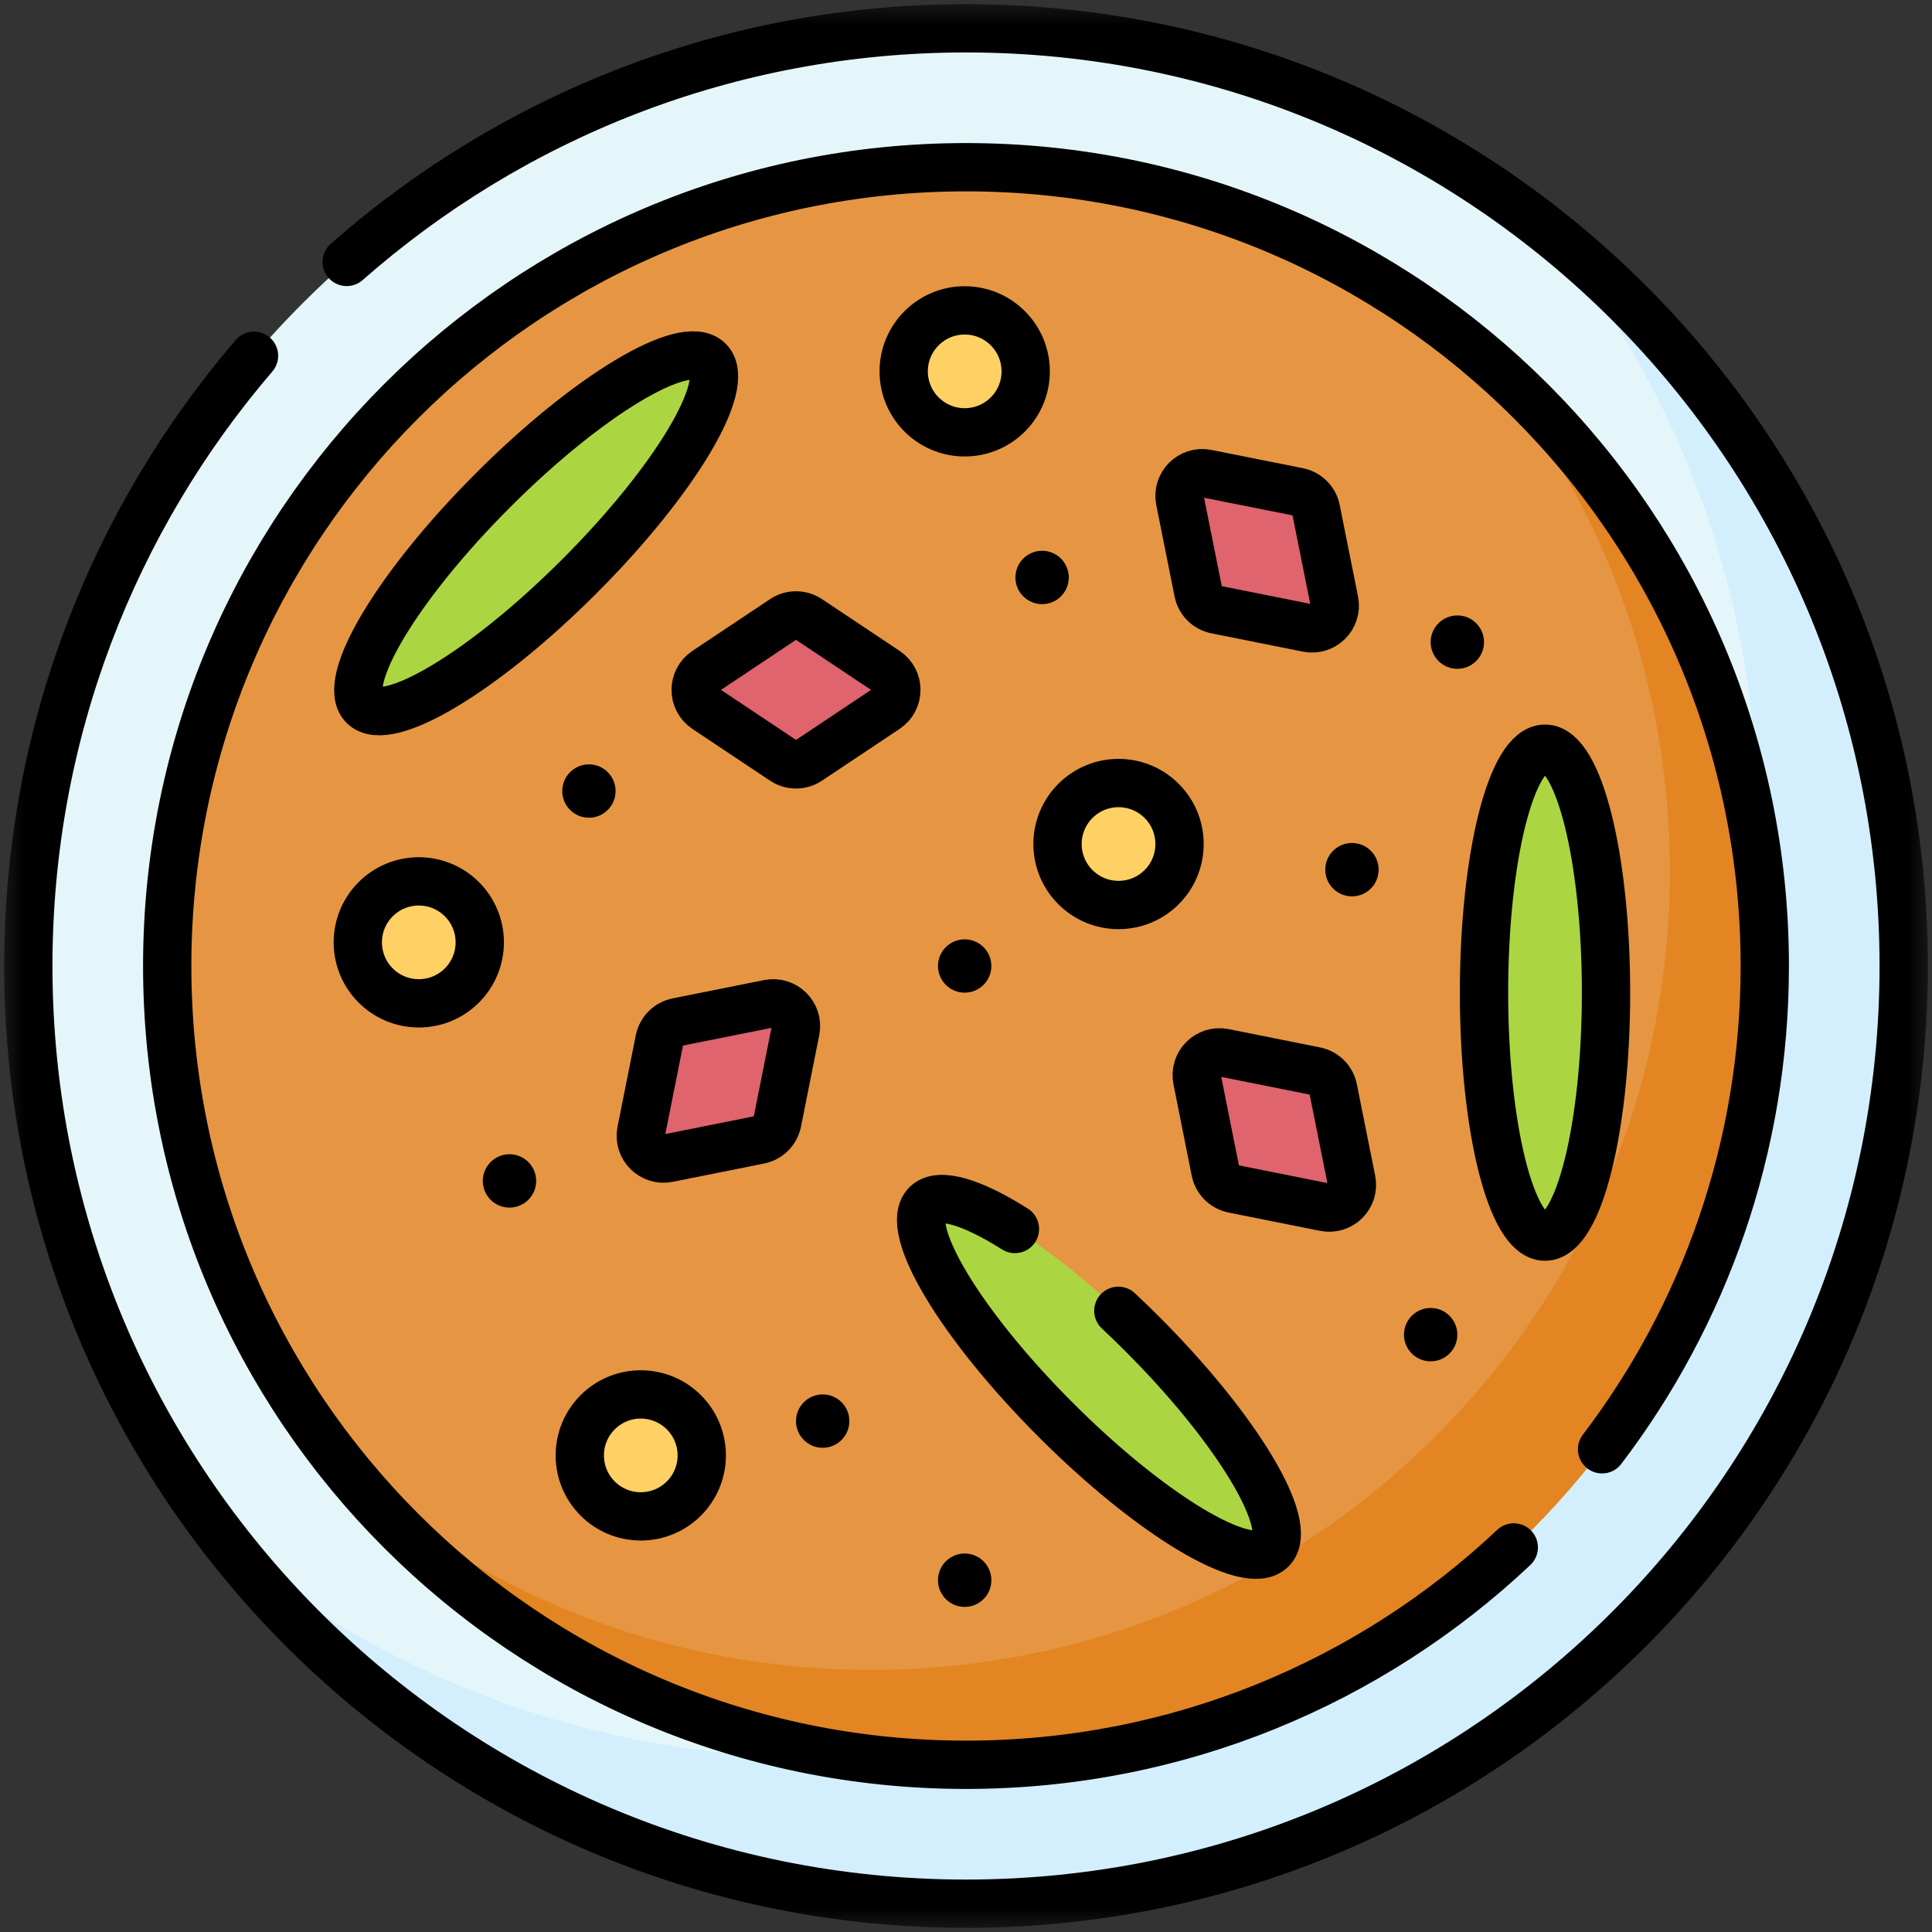
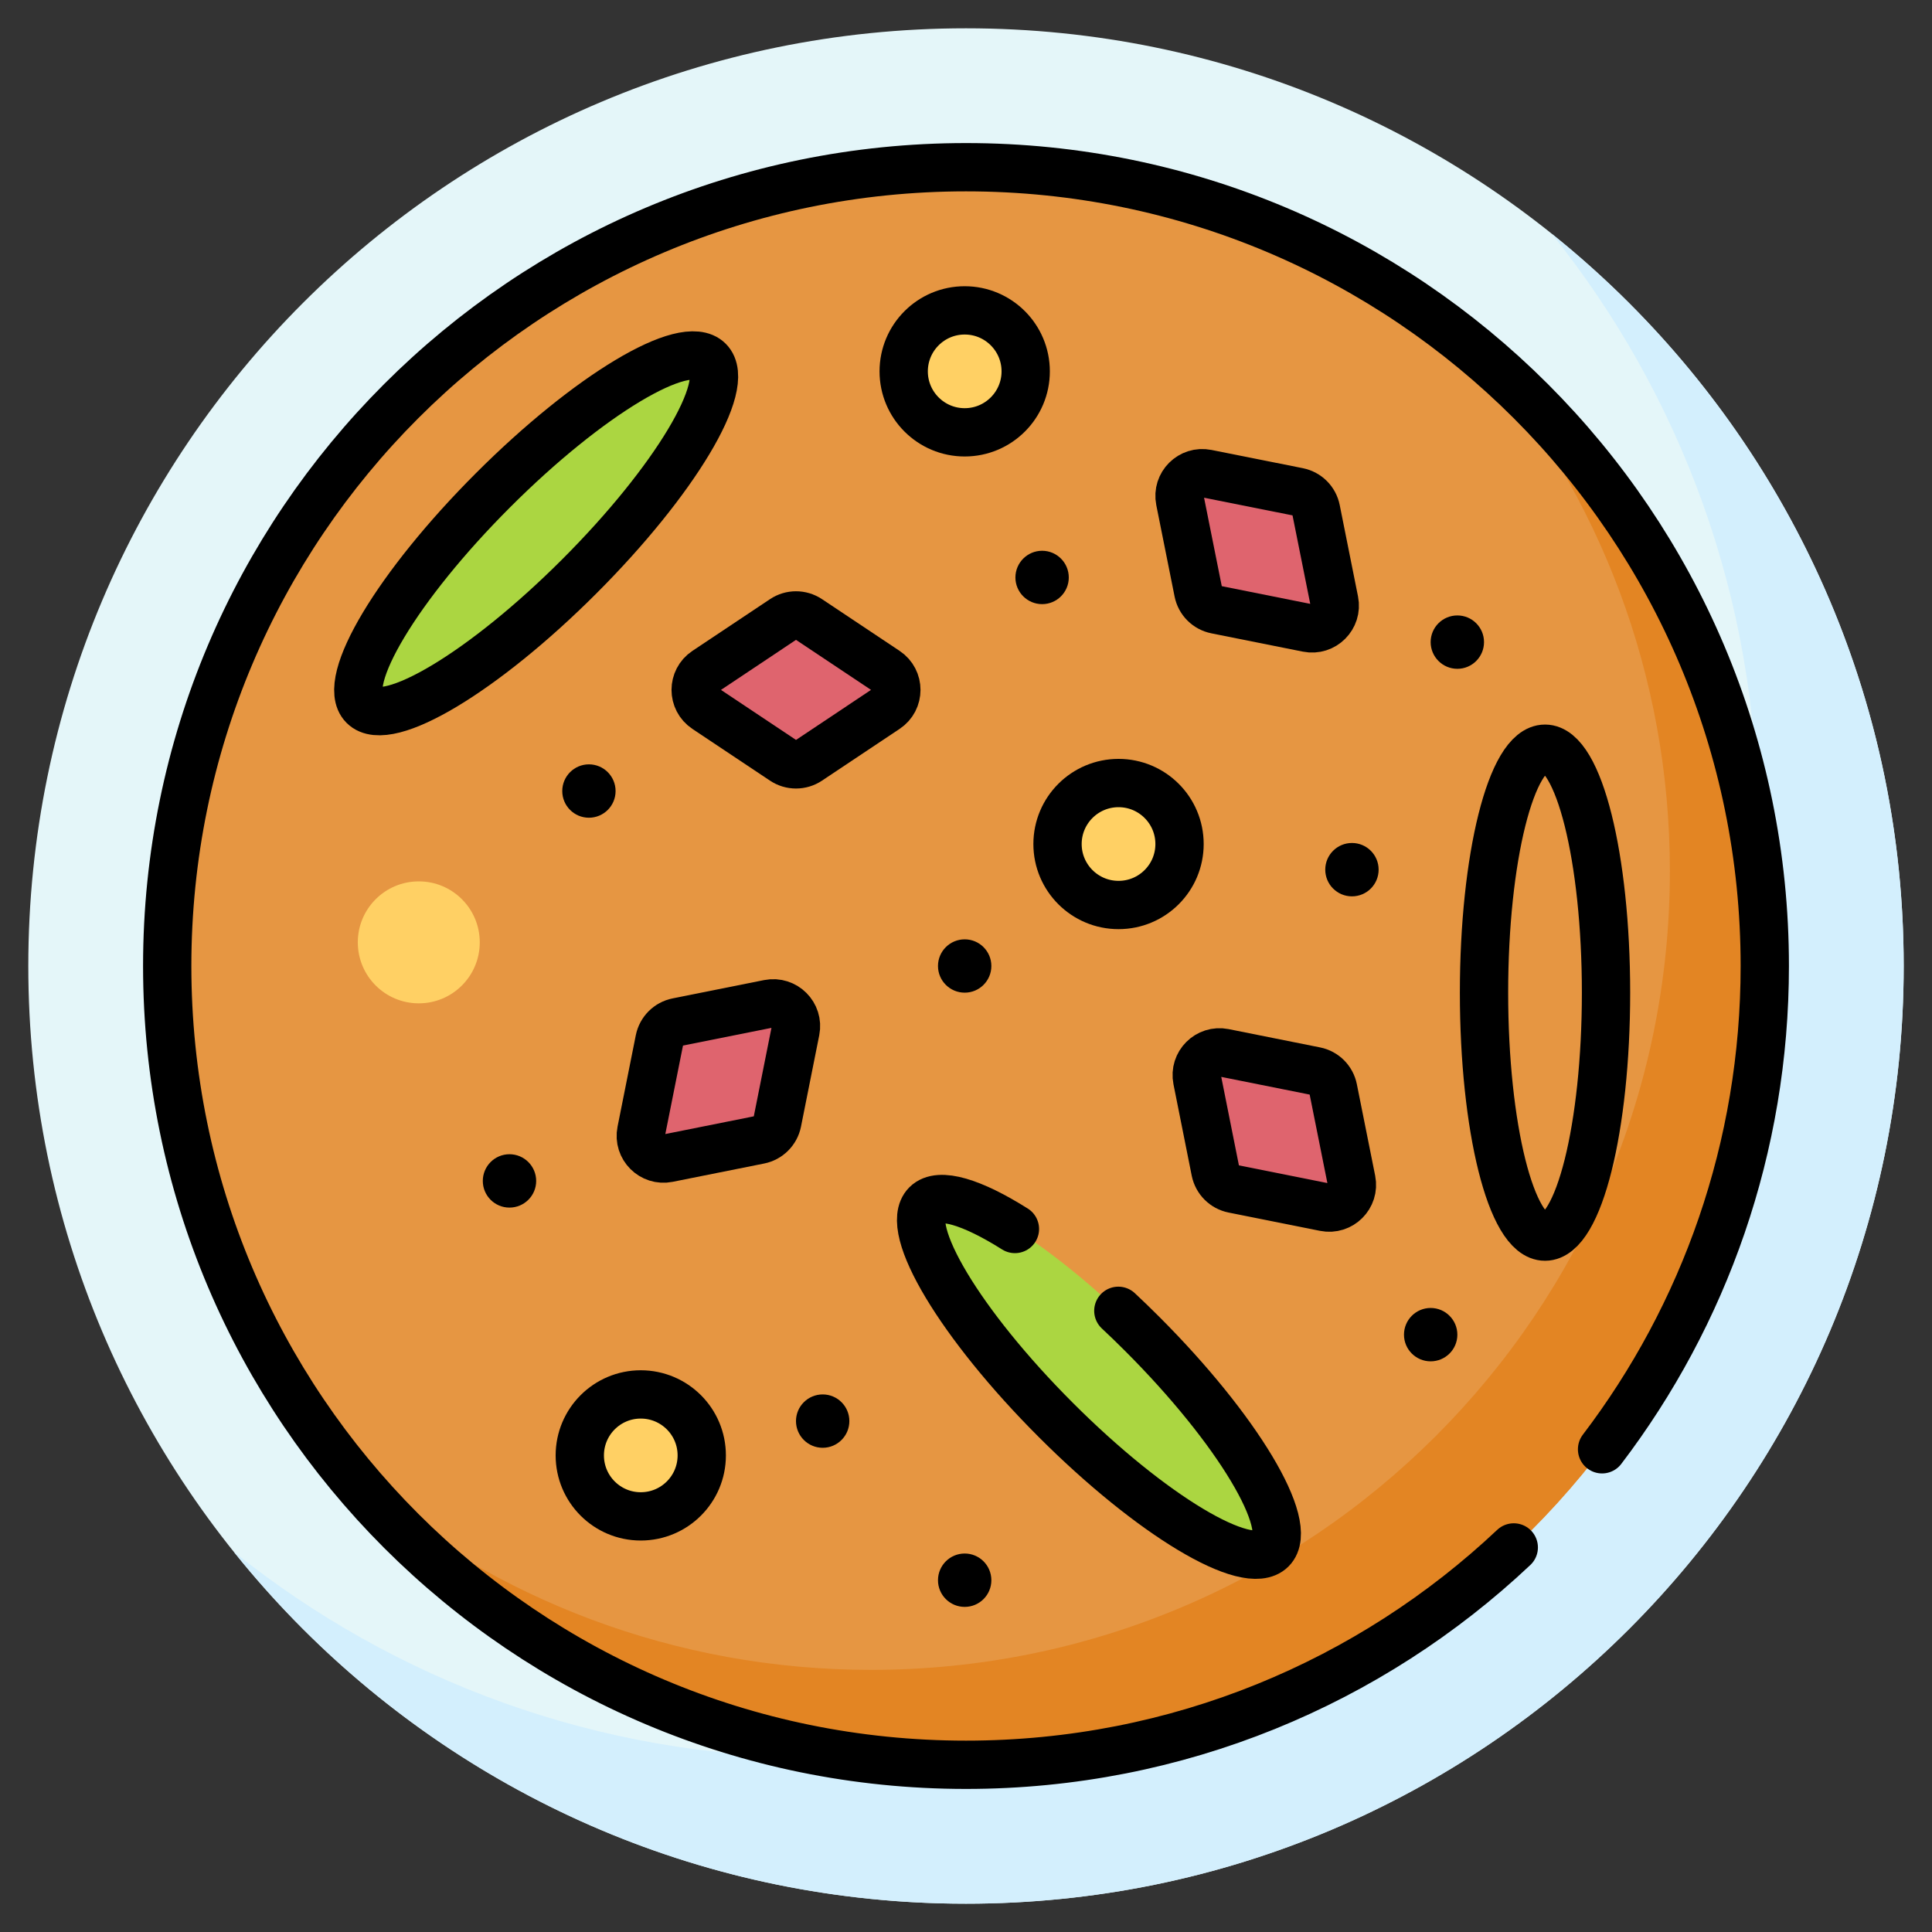
<svg xmlns="http://www.w3.org/2000/svg" width="40" height="40" viewBox="0 0 40 40" fill="none">
  <rect x="0" y="0" width="40" height="40" fill="#333333" stroke="none" />
  <g clip-path="url(#clip0_133_2024)">
    <mask id="mask0_133_2024" style="mask-type:luminance" maskUnits="userSpaceOnUse" x="0" y="0" width="40" height="40">
      <path d="M0 3.8147e-06H40V40H0V3.8147e-06Z" fill="white" />
    </mask>
    <g mask="url(#mask0_133_2024)">
      <path d="M39.414 20C39.414 30.722 30.722 39.414 20 39.414C9.278 39.414 0.586 30.722 0.586 20C0.586 9.278 9.278 0.586 20 0.586C30.722 0.586 39.414 9.278 39.414 20Z" fill="#E4F6F9" />
      <path d="M32.13 4.843C34.793 8.166 36.387 12.383 36.387 16.973C36.387 27.695 27.695 36.387 16.973 36.387C12.383 36.387 8.166 34.793 4.843 32.13C8.401 36.57 13.868 39.414 20 39.414C30.722 39.414 39.414 30.722 39.414 20C39.414 13.868 36.57 8.401 32.13 4.843Z" fill="#D3EFFD" />
      <path d="M36.538 20C36.538 29.134 29.134 36.538 20 36.538C10.867 36.538 3.462 29.134 3.462 20C3.462 10.866 10.867 3.462 20 3.462C29.134 3.462 36.538 10.866 36.538 20Z" fill="#E69642" />
      <path d="M30.67 7.365C33.104 10.245 34.573 13.969 34.573 18.035C34.573 27.169 27.169 34.573 18.035 34.573C13.969 34.573 10.245 33.104 7.365 30.67C10.399 34.258 14.933 36.538 20 36.538C29.134 36.538 36.538 29.134 36.538 20C36.538 14.933 34.258 10.399 30.67 7.365Z" fill="#E38523" />
      <path d="M11.993 11.934C10.021 13.907 8.022 15.106 7.529 14.613C7.036 14.12 8.235 12.121 10.208 10.149C12.18 8.176 14.179 6.977 14.672 7.47C15.165 7.963 13.966 9.962 11.993 11.934Z" fill="#ABD641" />
-       <path d="M33.251 20.552C33.251 23.341 32.685 25.603 31.988 25.603C31.29 25.603 30.725 23.341 30.725 20.552C30.725 17.762 31.29 15.501 31.988 15.501C32.685 15.501 33.251 17.762 33.251 20.552Z" fill="#ABD641" />
      <path d="M23.646 27.614C25.618 29.586 26.817 31.585 26.324 32.078C25.831 32.571 23.832 31.372 21.86 29.399C19.887 27.427 18.688 25.428 19.181 24.935C19.674 24.442 21.673 25.641 23.646 27.614Z" fill="#ABD641" />
      <path d="M21.236 7.689C21.236 8.386 20.67 8.951 19.973 8.951C19.276 8.951 18.71 8.386 18.71 7.689C18.71 6.991 19.276 6.426 19.973 6.426C20.67 6.426 21.236 6.991 21.236 7.689Z" fill="#FFD064" />
      <path d="M24.421 17.475C24.421 18.172 23.856 18.737 23.158 18.737C22.461 18.737 21.895 18.172 21.895 17.475C21.895 16.777 22.461 16.212 23.158 16.212C23.856 16.212 24.421 16.777 24.421 17.475Z" fill="#FFD064" />
      <path d="M9.933 19.51C9.933 20.208 9.368 20.773 8.671 20.773C7.973 20.773 7.408 20.208 7.408 19.51C7.408 18.813 7.973 18.248 8.671 18.248C9.368 18.248 9.933 18.813 9.933 19.51Z" fill="#FFD064" />
      <path d="M14.529 30.133C14.529 30.83 13.964 31.395 13.266 31.395C12.569 31.395 12.004 30.83 12.004 30.133C12.004 29.435 12.569 28.87 13.266 28.87C13.964 28.87 14.529 29.435 14.529 30.133Z" fill="#FFD064" />
      <path d="M27.072 13.001L25.178 12.622C24.992 12.585 24.846 12.44 24.809 12.253L24.43 10.36C24.364 10.03 24.655 9.74 24.985 9.806L26.878 10.184C27.064 10.222 27.21 10.367 27.247 10.554L27.626 12.447C27.692 12.776 27.401 13.067 27.072 13.001Z" fill="#DF646E" />
      <path d="M18.348 14.675L16.742 15.746C16.583 15.852 16.377 15.852 16.219 15.746L14.613 14.675C14.333 14.489 14.333 14.078 14.613 13.892L16.219 12.821C16.377 12.715 16.583 12.715 16.742 12.821L18.348 13.892C18.628 14.078 18.628 14.489 18.348 14.675Z" fill="#DF646E" />
      <path d="M27.427 24.993L25.534 24.614C25.348 24.577 25.202 24.431 25.164 24.245L24.786 22.352C24.72 22.022 25.01 21.732 25.34 21.797L27.233 22.176C27.419 22.213 27.565 22.359 27.602 22.546L27.981 24.439C28.047 24.768 27.756 25.059 27.427 24.993Z" fill="#DF646E" />
      <path d="M13.276 23.424L13.654 21.531C13.692 21.344 13.837 21.198 14.024 21.161L15.917 20.782C16.247 20.717 16.537 21.007 16.471 21.337L16.093 23.23C16.055 23.416 15.909 23.562 15.723 23.599L13.83 23.978C13.501 24.044 13.21 23.753 13.276 23.424Z" fill="#DF646E" />
-       <path d="M7.178 5.423C10.598 2.412 15.086 0.586 20 0.586C30.722 0.586 39.414 9.278 39.414 20C39.414 30.722 30.722 39.414 20 39.414C9.278 39.414 0.586 30.722 0.586 20C0.586 15.176 2.346 10.762 5.259 7.366" stroke="black" stroke-miterlimit="10" stroke-linecap="round" stroke-linejoin="round" />
      <path d="M33.169 30.006C35.283 27.228 36.538 23.761 36.538 20C36.538 10.866 29.134 3.462 20 3.462C10.866 3.462 3.462 10.866 3.462 20C3.462 29.134 10.866 36.538 20 36.538C24.39 36.538 28.38 34.828 31.341 32.038" stroke="black" stroke-miterlimit="10" stroke-linecap="round" stroke-linejoin="round" />
      <path d="M11.993 11.934C10.021 13.907 8.022 15.106 7.529 14.613C7.036 14.12 8.235 12.121 10.208 10.149C12.18 8.176 14.179 6.977 14.672 7.47C15.165 7.963 13.966 9.962 11.993 11.934Z" stroke="black" stroke-miterlimit="10" stroke-linecap="round" stroke-linejoin="round" />
      <path d="M33.251 20.552C33.251 23.341 32.685 25.603 31.988 25.603C31.29 25.603 30.725 23.341 30.725 20.552C30.725 17.762 31.29 15.501 31.988 15.501C32.685 15.501 33.251 17.762 33.251 20.552Z" stroke="black" stroke-miterlimit="10" stroke-linecap="round" stroke-linejoin="round" />
      <path d="M23.154 27.139C23.317 27.291 23.481 27.45 23.645 27.614C25.618 29.586 26.817 31.585 26.324 32.078C25.831 32.571 23.832 31.372 21.86 29.399C19.887 27.427 18.688 25.428 19.181 24.935C19.443 24.673 20.131 24.889 21.013 25.445" stroke="black" stroke-miterlimit="10" stroke-linecap="round" stroke-linejoin="round" />
      <path d="M21.236 7.689C21.236 8.386 20.67 8.951 19.973 8.951C19.276 8.951 18.71 8.386 18.71 7.689C18.71 6.991 19.276 6.426 19.973 6.426C20.67 6.426 21.236 6.991 21.236 7.689Z" stroke="black" stroke-miterlimit="10" stroke-linecap="round" stroke-linejoin="round" />
      <path d="M24.421 17.475C24.421 18.172 23.856 18.737 23.158 18.737C22.461 18.737 21.895 18.172 21.895 17.475C21.895 16.777 22.461 16.212 23.158 16.212C23.856 16.212 24.421 16.777 24.421 17.475Z" stroke="black" stroke-miterlimit="10" stroke-linecap="round" stroke-linejoin="round" />
-       <path d="M9.933 19.51C9.933 20.208 9.368 20.773 8.671 20.773C7.973 20.773 7.408 20.208 7.408 19.51C7.408 18.813 7.973 18.248 8.671 18.248C9.368 18.248 9.933 18.813 9.933 19.51Z" stroke="black" stroke-miterlimit="10" stroke-linecap="round" stroke-linejoin="round" />
      <path d="M14.529 30.133C14.529 30.83 13.964 31.395 13.266 31.395C12.569 31.395 12.004 30.83 12.004 30.133C12.004 29.435 12.569 28.87 13.266 28.87C13.964 28.87 14.529 29.435 14.529 30.133Z" stroke="black" stroke-miterlimit="10" stroke-linecap="round" stroke-linejoin="round" />
      <path d="M27.072 13.001L25.178 12.622C24.992 12.585 24.846 12.44 24.809 12.253L24.43 10.36C24.364 10.03 24.655 9.74 24.985 9.806L26.878 10.184C27.064 10.222 27.21 10.367 27.247 10.554L27.626 12.447C27.692 12.776 27.401 13.067 27.072 13.001Z" stroke="black" stroke-miterlimit="10" stroke-linecap="round" stroke-linejoin="round" />
      <path d="M18.348 14.675L16.742 15.746C16.583 15.852 16.377 15.852 16.219 15.746L14.613 14.675C14.333 14.489 14.333 14.078 14.613 13.892L16.219 12.821C16.377 12.715 16.583 12.715 16.742 12.821L18.348 13.892C18.628 14.078 18.628 14.489 18.348 14.675Z" stroke="black" stroke-miterlimit="10" stroke-linecap="round" stroke-linejoin="round" />
      <path d="M27.427 24.993L25.534 24.614C25.348 24.577 25.202 24.431 25.164 24.245L24.786 22.352C24.72 22.022 25.01 21.732 25.34 21.797L27.233 22.176C27.419 22.213 27.565 22.359 27.602 22.546L27.981 24.439C28.047 24.768 27.756 25.059 27.427 24.993Z" stroke="black" stroke-miterlimit="10" stroke-linecap="round" stroke-linejoin="round" />
      <path d="M13.276 23.424L13.654 21.531C13.692 21.344 13.837 21.198 14.024 21.161L15.917 20.782C16.247 20.717 16.537 21.007 16.471 21.337L16.093 23.23C16.055 23.416 15.909 23.562 15.723 23.599L13.83 23.978C13.501 24.044 13.21 23.753 13.276 23.424Z" stroke="black" stroke-miterlimit="10" stroke-linecap="round" stroke-linejoin="round" />
      <path d="M22.128 11.956C22.128 12.261 21.881 12.508 21.576 12.508C21.271 12.508 21.023 12.261 21.023 11.956C21.023 11.651 21.271 11.403 21.576 11.403C21.881 11.403 22.128 11.651 22.128 11.956Z" fill="black" />
      <path d="M30.725 13.294C30.725 13.599 30.478 13.847 30.173 13.847C29.868 13.847 29.62 13.599 29.62 13.294C29.62 12.989 29.868 12.742 30.173 12.742C30.478 12.742 30.725 12.989 30.725 13.294Z" fill="black" />
      <path d="M28.543 18.005C28.543 18.311 28.296 18.558 27.991 18.558C27.686 18.558 27.438 18.311 27.438 18.005C27.438 17.7 27.686 17.453 27.991 17.453C28.296 17.453 28.543 17.7 28.543 18.005Z" fill="black" />
      <path d="M20.525 20C20.525 20.305 20.278 20.552 19.973 20.552C19.668 20.552 19.42 20.305 19.42 20C19.42 19.695 19.668 19.448 19.973 19.448C20.278 19.448 20.525 19.695 20.525 20Z" fill="black" />
      <path d="M12.745 16.378C12.745 16.683 12.498 16.93 12.193 16.93C11.888 16.93 11.641 16.683 11.641 16.378C11.641 16.073 11.888 15.825 12.193 15.825C12.498 15.825 12.745 16.073 12.745 16.378Z" fill="black" />
-       <path d="M11.101 24.45C11.101 24.755 10.853 25.002 10.548 25.002C10.243 25.002 9.996 24.755 9.996 24.45C9.996 24.145 10.243 23.897 10.548 23.897C10.853 23.897 11.101 24.145 11.101 24.45Z" fill="black" />
+       <path d="M11.101 24.45C11.101 24.755 10.853 25.002 10.548 25.002C10.243 25.002 9.996 24.755 9.996 24.45C9.996 24.145 10.243 23.897 10.548 23.897C10.853 23.897 11.101 24.145 11.101 24.45" fill="black" />
      <path d="M17.585 29.422C17.585 29.727 17.338 29.975 17.033 29.975C16.728 29.975 16.48 29.727 16.48 29.422C16.48 29.117 16.728 28.87 17.033 28.87C17.338 28.87 17.585 29.117 17.585 29.422Z" fill="black" />
      <path d="M30.173 27.633C30.173 27.938 29.925 28.185 29.62 28.185C29.315 28.185 29.068 27.938 29.068 27.633C29.068 27.328 29.315 27.08 29.62 27.08C29.925 27.08 30.173 27.328 30.173 27.633Z" fill="black" />
      <path d="M20.525 32.717C20.525 33.022 20.278 33.269 19.973 33.269C19.668 33.269 19.42 33.022 19.42 32.717C19.42 32.411 19.668 32.164 19.973 32.164C20.278 32.164 20.525 32.411 20.525 32.717Z" fill="black" />
    </g>
  </g>
  <defs>
    <clipPath id="clip0_133_2024">
      <rect width="40" height="40" fill="white" />
    </clipPath>
  </defs>
</svg>